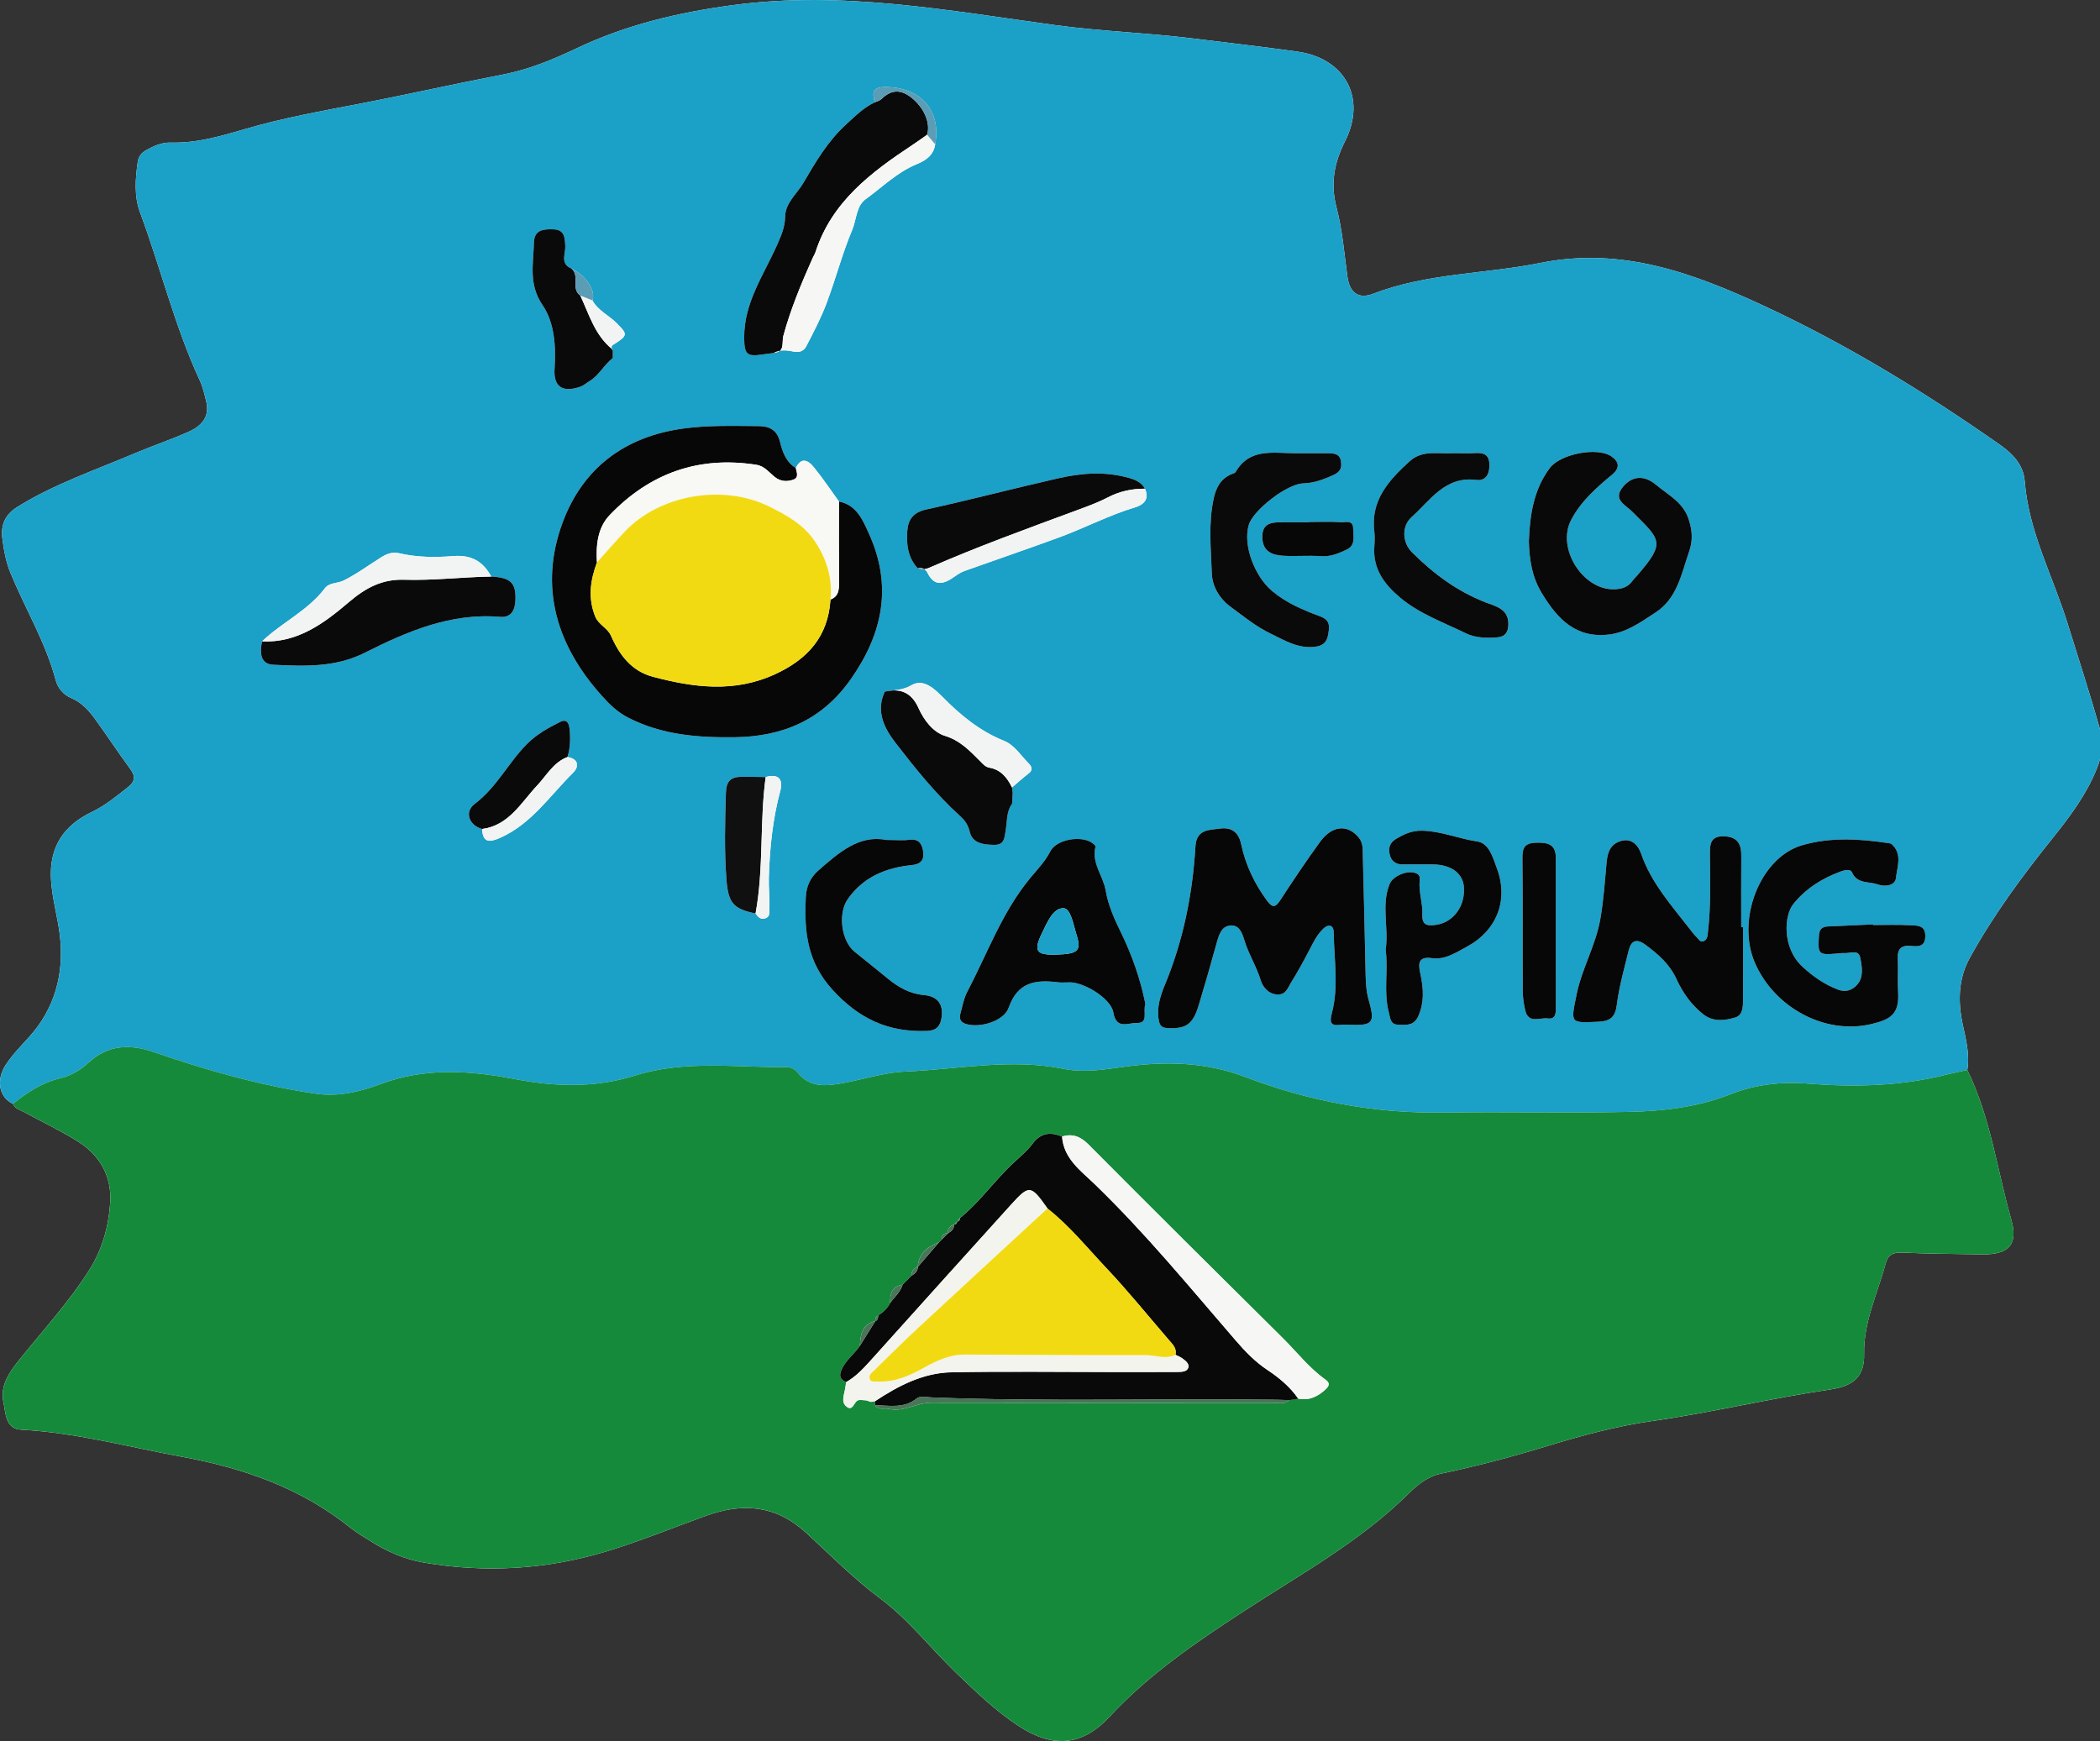
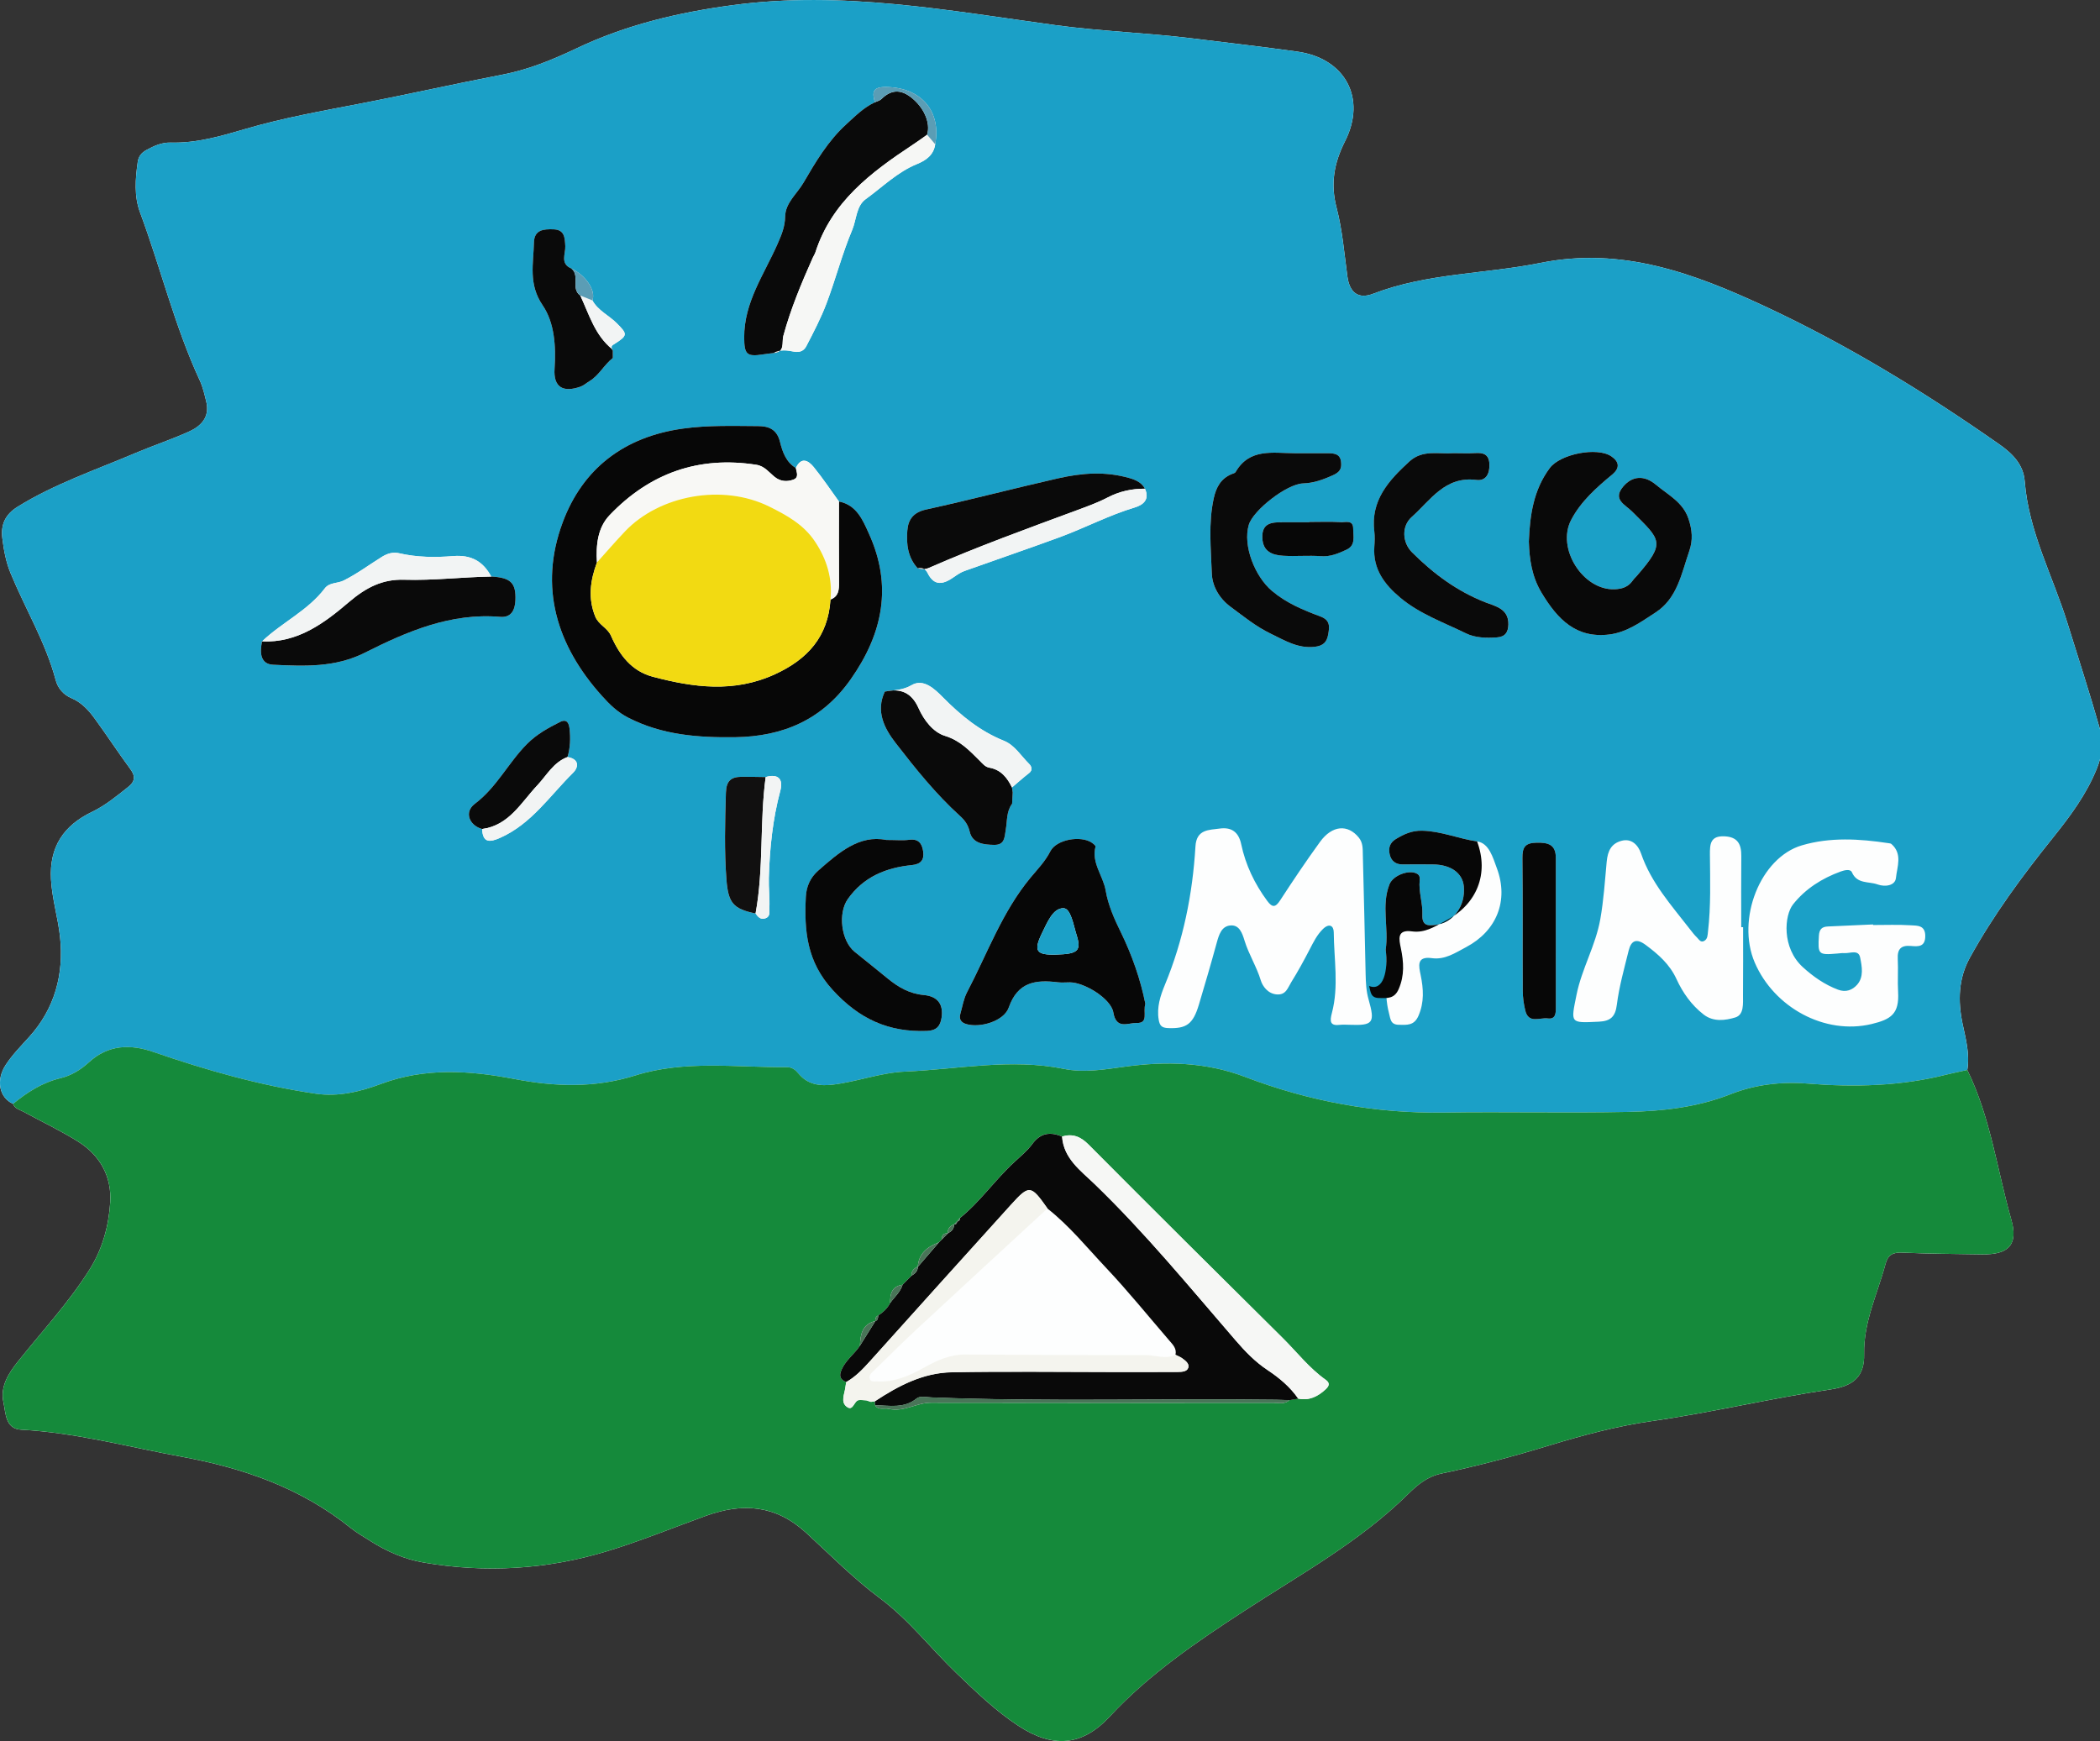
<svg xmlns="http://www.w3.org/2000/svg" version="1.1" id="Layer_1" x="0px" y="0px" width="124.681px" height="103.389px" viewBox="0 0 124.681 103.389" enable-background="new 0 0 124.681 103.389" xml:space="preserve">
  <rect x="0" y="0" width="124.681" height="103.389" fill="#333333" stroke="none" />
  <g>
    <path fill="#FDFEFE" d="M116.802,63.539c0.159-0.94-0.089-1.837-0.28-2.746c-0.282-1.345-0.253-2.676,0.43-3.916   c1.404-2.55,3.127-4.879,4.944-7.143c1.013-1.262,1.975-2.555,2.59-4.075c0.314-0.777,0.428-1.53,0.195-2.354   c-0.595-2.104-1.274-4.179-1.92-6.266c-0.869-2.813-2.316-5.451-2.549-8.461c-0.079-1.008-0.736-1.651-1.529-2.206   c-4.418-3.093-9.01-5.906-13.896-8.181c-4.2-1.955-8.488-3.555-13.322-2.579c-3.299,0.666-6.731,0.599-9.937,1.831   c-0.896,0.345-1.403-0.078-1.531-1.032c-0.184-1.363-0.296-2.75-0.641-4.075c-0.374-1.431-0.15-2.66,0.504-3.955   c1.291-2.553,0.001-4.923-2.834-5.317c-2.072-0.29-4.152-0.527-6.229-0.784c-2.702-0.334-5.437-0.42-8.124-0.787   c-6.369-0.867-12.674-2.06-19.174-1.188c-3.245,0.436-6.337,1.171-9.271,2.568c-1.409,0.67-2.863,1.265-4.366,1.553   c-2.819,0.542-5.62,1.174-8.439,1.72c-2.291,0.443-4.6,0.851-6.831,1.505c-1.478,0.433-2.911,0.858-4.462,0.815   C9.612,8.453,9.139,8.662,8.686,8.913C8.401,9.07,8.225,9.289,8.18,9.606c-0.146,1.014-0.225,2.046,0.137,3.015   c1.229,3.304,2.053,6.751,3.541,9.963c0.187,0.401,0.288,0.849,0.392,1.284c0.212,0.895-0.305,1.434-1.019,1.756   c-1.059,0.479-2.17,0.845-3.24,1.3c-2.338,0.993-4.754,1.813-6.934,3.161c-0.733,0.453-1.02,1.048-0.919,1.875   c0.087,0.713,0.214,1.404,0.492,2.081c0.876,2.124,2.083,4.107,2.679,6.353c0.125,0.474,0.46,0.863,0.918,1.056   c0.611,0.258,1.029,0.716,1.399,1.224c0.721,0.99,1.393,2.018,2.119,3.005c0.32,0.438,0.257,0.746-0.146,1.062   c-0.68,0.537-1.343,1.089-2.137,1.471c-1.668,0.8-2.541,2.062-2.435,4c0.065,1.176,0.418,2.293,0.538,3.432   c0.233,2.184-0.302,4.243-1.84,5.939c-0.482,0.531-0.991,1.051-1.382,1.646c-0.609,0.93-0.379,1.958,0.43,2.321   c0.107,0.29,0.396,0.345,0.625,0.47c1.076,0.586,2.188,1.113,3.226,1.762c1.317,0.821,2.019,2.085,1.919,3.628   c-0.088,1.396-0.463,2.763-1.221,3.971c-1.229,1.955-2.801,3.648-4.238,5.444c-0.572,0.714-1.087,1.508-0.878,2.452   c0.138,0.625,0.099,1.571,1.05,1.622c3.242,0.173,6.361,1.024,9.531,1.605c3.682,0.674,7.092,1.864,10.035,4.232   c0.372,0.298,0.792,0.534,1.197,0.791c0.97,0.614,2.003,1.067,3.144,1.263c3.661,0.628,7.283,0.412,10.828-0.659   c1.999-0.604,3.941-1.402,5.909-2.114c2.181-0.788,4.146-0.663,5.972,1.013c1.428,1.312,2.816,2.717,4.348,3.859   c1.755,1.308,3.037,3,4.573,4.474c1.167,1.119,2.328,2.243,3.688,3.133c2.013,1.318,3.752,1.216,5.402-0.559   c2.349-2.529,5.161-4.436,8.018-6.295c3.328-2.169,6.826-4.09,9.691-6.911c0.562-0.553,1.141-1.052,2.001-1.231   c2.132-0.447,4.236-1.007,6.324-1.646c2.021-0.619,4.086-1.172,6.171-1.469c3.553-0.505,7.038-1.353,10.585-1.875   c1.399-0.206,2.031-0.795,2.003-2.094c-0.04-1.923,0.801-3.592,1.271-5.366c0.139-0.521,0.426-0.689,0.978-0.666   c1.581,0.071,3.164,0.078,4.747,0.104c1.597,0.025,2.164-0.581,1.74-2.07C118.57,69.45,118.18,66.348,116.802,63.539z" />
    <path fill-rule="evenodd" clip-rule="evenodd" fill="#1BA0C7" d="M0.775,65.55c-0.809-0.363-1.039-1.392-0.43-2.321   c0.391-0.596,0.899-1.115,1.382-1.646c1.538-1.696,2.073-3.756,1.84-5.939c-0.12-1.139-0.473-2.256-0.538-3.432   c-0.106-1.938,0.767-3.2,2.435-4C6.257,47.829,6.92,47.277,7.6,46.74c0.402-0.316,0.466-0.624,0.146-1.062   c-0.727-0.987-1.398-2.015-2.119-3.005c-0.37-0.508-0.788-0.966-1.399-1.224c-0.458-0.192-0.793-0.582-0.918-1.056   c-0.596-2.245-1.803-4.229-2.679-6.353c-0.278-0.677-0.405-1.368-0.492-2.081c-0.101-0.826,0.186-1.421,0.919-1.875   c2.18-1.348,4.596-2.168,6.934-3.161c1.07-0.455,2.182-0.821,3.24-1.3c0.714-0.323,1.23-0.862,1.019-1.756   c-0.104-0.435-0.205-0.882-0.392-1.284c-1.488-3.212-2.312-6.659-3.541-9.963C7.956,11.652,8.035,10.62,8.18,9.606   C8.225,9.289,8.401,9.07,8.686,8.913c0.453-0.25,0.926-0.46,1.442-0.446c1.551,0.042,2.984-0.382,4.462-0.815   c2.231-0.654,4.54-1.062,6.831-1.505c2.819-0.546,5.62-1.177,8.439-1.72c1.503-0.288,2.957-0.883,4.366-1.553   c2.935-1.397,6.026-2.132,9.271-2.568c6.5-0.873,12.805,0.32,19.174,1.188c2.688,0.366,5.422,0.452,8.124,0.787   c2.077,0.257,4.157,0.495,6.229,0.784c2.835,0.395,4.125,2.764,2.834,5.317c-0.654,1.294-0.878,2.524-0.504,3.955   c0.345,1.325,0.457,2.712,0.641,4.075c0.128,0.954,0.636,1.377,1.531,1.032c3.205-1.232,6.638-1.165,9.937-1.831   c4.834-0.976,9.122,0.624,13.322,2.579c4.887,2.275,9.479,5.088,13.896,8.181c0.793,0.555,1.45,1.198,1.529,2.206   c0.232,3.01,1.68,5.648,2.549,8.461c0.646,2.087,1.325,4.162,1.92,6.266c0.232,0.824,0.119,1.577-0.195,2.354   c-0.615,1.521-1.577,2.813-2.59,4.075c-1.817,2.264-3.54,4.593-4.944,7.143c-0.683,1.24-0.712,2.571-0.43,3.916   c0.191,0.909,0.439,1.806,0.28,2.746c-0.406,0.091-0.813,0.168-1.217,0.27c-2.723,0.694-5.507,0.76-8.268,0.537   c-1.604-0.13-3.158,0.076-4.54,0.62c-2.008,0.791-4.044,1.019-6.119,1.062c-3.644,0.076-7.288-0.017-10.933,0.039   c-4.08,0.062-8.001-0.668-11.801-2.116c-2.318-0.884-4.701-0.94-7.128-0.609c-1.2,0.164-2.431,0.375-3.62,0.133   c-3.17-0.642-6.299,0.023-9.443,0.16c-1.462,0.062-2.847,0.604-4.294,0.775c-0.772,0.092-1.489-0.003-2.028-0.658   c-0.172-0.209-0.381-0.384-0.68-0.38c-3.01,0.024-6.066-0.431-8.996,0.488c-2.417,0.759-4.768,0.679-7.203,0.213   c-2.646-0.505-5.298-0.687-7.926,0.299c-1.219,0.455-2.522,0.771-3.854,0.576c-3.303-0.483-6.499-1.396-9.65-2.482   c-1.356-0.468-2.676-0.438-3.823,0.615c-0.485,0.444-1.049,0.794-1.701,0.948C2.505,64.287,1.613,64.865,0.775,65.55z    M36.384,20.81l-0.05-0.02l0.02-0.05c-0.116-0.182,0.006-0.239,0.144-0.325c0.789-0.5,0.753-0.585,0.12-1.221   c-0.469-0.47-1.115-0.748-1.447-1.357c0.222-0.571-0.381-1.484-1.251-1.892c-0.685-0.285-0.331-0.873-0.357-1.329   c-0.028-0.517-0.041-0.977-0.716-0.996c-0.57-0.017-1.127,0.023-1.145,0.783c-0.028,1.259-0.342,2.469,0.515,3.726   c0.708,1.037,0.798,2.435,0.709,3.773c-0.072,1.084,0.491,1.432,1.543,1.06c0.19-0.068,0.352-0.216,0.529-0.325   c0.574-0.348,0.871-0.974,1.389-1.377C36.385,21.109,36.385,20.959,36.384,20.81z M28.624,49.229   c0.04,0.83,0.447,0.802,1.074,0.522c1.856-0.826,2.949-2.5,4.322-3.856c0.356-0.353,0.364-0.826-0.324-0.939   c0.162-0.549,0.182-1.115,0.12-1.675c-0.03-0.277-0.129-0.629-0.571-0.405c-0.705,0.355-1.374,0.718-1.96,1.309   c-1.109,1.119-1.802,2.58-3.099,3.553C27.551,48.213,27.844,49.009,28.624,49.229z M45.458,46.144   c-0.476-0.006-0.949-0.02-1.425-0.016c-0.622,0.006-0.915,0.233-0.936,0.949c-0.053,1.726-0.099,3.444,0.033,5.167   c0.107,1.368,0.397,1.734,1.729,2c0.143,0.205,0.301,0.39,0.587,0.287c0.307-0.11,0.221-0.384,0.233-0.611   c0.03-0.592-0.05-1.18-0.033-1.778c0.051-1.757,0.226-3.482,0.682-5.185C46.514,46.263,46.204,45.93,45.458,46.144z M55.524,8.567   c0.371-1.982-0.852-3.364-2.891-3.4c-0.806-0.013-0.875,0.289-0.689,0.907c-0.657,0.305-1.154,0.808-1.684,1.29   c-1.097,0.997-1.829,2.241-2.562,3.496c-0.386,0.661-1.07,1.181-1.084,2.011c-0.01,0.595-0.219,1.086-0.447,1.608   c-0.792,1.807-1.996,3.463-1.983,5.567c0.005,0.984,0.145,1.154,1.114,0.998c0.204-0.033,0.411-0.052,0.617-0.079   c0.39-0.227,0.827-0.166,1.215-0.086c0.378,0.077,0.613-0.072,0.74-0.317c0.437-0.84,0.878-1.686,1.21-2.568   c0.539-1.433,0.923-2.927,1.515-4.335c0.259-0.614,0.239-1.424,0.797-1.828c0.998-0.72,1.884-1.615,3.054-2.09   C54.978,9.524,55.434,9.207,55.524,8.567z M60.084,46.76c0.337-0.286,0.665-0.581,1.014-0.852c0.245-0.19,0.129-0.42,0.008-0.54   c-0.483-0.479-0.865-1.122-1.498-1.377c-1.43-0.576-2.562-1.506-3.632-2.588c-0.469-0.473-1.142-1.134-1.851-0.718   c-0.546,0.319-1.056,0.288-1.591,0.382c-0.555,1.172-0.031,2.183,0.634,3.045c1.18,1.525,2.391,3.038,3.829,4.343   c0.286,0.259,0.479,0.521,0.578,0.942c0.163,0.693,0.829,0.764,1.445,0.773c0.645,0.012,0.617-0.458,0.695-0.914   c0.091-0.515,0.032-1.076,0.375-1.53c0.012-0.224,0.024-0.447,0.035-0.671C60.114,46.957,60.098,46.858,60.084,46.76z    M67.977,29.02c-0.199-0.366-0.534-0.52-0.921-0.631c-1.425-0.407-2.793-0.314-4.261,0.021c-2.604,0.593-5.189,1.271-7.797,1.843   c-0.771,0.168-1.078,0.587-1.13,1.259c-0.063,0.805,0.03,1.596,0.614,2.234c0.264-0.055,0.46,0.02,0.587,0.275   c0.417,0.847,0.981,0.658,1.589,0.229c0.191-0.135,0.394-0.268,0.612-0.346c1.888-0.676,3.785-1.319,5.668-2.012   c1.491-0.551,2.904-1.299,4.436-1.758C67.875,29.984,68.272,29.658,67.977,29.02z M29.166,34.237   c-0.485-0.904-1.189-1.302-2.259-1.214c-1.065,0.087-2.146,0.078-3.208-0.168c-0.34-0.079-0.668-0.005-1.011,0.206   c-0.76,0.47-1.476,1.009-2.284,1.414c-0.369,0.184-0.845,0.102-1.119,0.464c-1.008,1.327-2.547,2.023-3.725,3.147   c-0.142,0.64-0.122,1.354,0.659,1.39c1.838,0.087,3.671,0.174,5.432-0.711c2.518-1.266,5.105-2.385,8.046-2.132   c0.661,0.056,0.878-0.417,0.903-0.977C30.648,34.61,30.32,34.299,29.166,34.237z M49.81,29.78   c-0.495-0.683-0.964-1.388-1.496-2.042c-0.326-0.401-0.743-0.625-1.064,0.053c-0.586-0.351-0.803-0.983-0.94-1.552   c-0.187-0.766-0.699-0.933-1.295-0.936c-1.49-0.008-2.976-0.059-4.469,0.148c-3.484,0.483-5.951,2.369-7.142,5.58   c-1.421,3.833-0.359,7.3,2.333,10.292c0.451,0.503,0.924,0.969,1.568,1.298c2.012,1.031,4.162,1.188,6.342,1.157   c2.828-0.04,5.166-1.025,6.864-3.443c1.914-2.726,2.483-5.554,1.08-8.642C51.224,30.88,50.862,29.989,49.81,29.78z M80.121,60.855   c1.406,0.053,1.53-0.11,1.135-1.502c-0.141-0.493-0.165-0.997-0.176-1.507c-0.051-2.363-0.104-4.726-0.166-7.088   c-0.009-0.352,0.016-0.706-0.24-1.021c-0.651-0.802-1.583-0.735-2.3,0.253c-0.822,1.132-1.602,2.295-2.364,3.467   c-0.283,0.436-0.467,0.453-0.773,0.039c-0.752-1.016-1.285-2.137-1.545-3.365c-0.154-0.742-0.597-1.021-1.27-0.929   c-0.642,0.088-1.386,0.035-1.446,1.063c-0.169,2.83-0.722,5.583-1.815,8.219c-0.268,0.646-0.49,1.327-0.367,2.068   c0.06,0.358,0.179,0.483,0.558,0.499c1.084,0.042,1.479-0.225,1.827-1.386c0.365-1.221,0.723-2.443,1.059-3.673   c0.132-0.477,0.281-0.991,0.815-1.036c0.534-0.044,0.703,0.461,0.838,0.902c0.249,0.816,0.717,1.54,0.967,2.367   c0.099,0.326,0.414,0.789,0.948,0.827c0.55,0.04,0.646-0.385,0.866-0.739c0.395-0.634,0.749-1.284,1.092-1.946   c0.217-0.418,0.426-0.848,0.777-1.194c0.38-0.372,0.645-0.199,0.647,0.192c0.012,1.594,0.308,3.204-0.109,4.783   c-0.135,0.512-0.121,0.79,0.505,0.708C79.759,60.836,79.942,60.855,80.121,60.855z M103.491,55.058c-0.038,0-0.075,0-0.111,0   c0-1.404-0.01-2.809,0.004-4.214c0.007-0.697-0.198-1.143-0.993-1.181c-0.848-0.041-0.876,0.464-0.87,1.095   c0.013,1.522,0.062,3.046-0.115,4.565c-0.025,0.211-0.017,0.435-0.226,0.552c-0.215,0.119-0.314-0.098-0.431-0.208   c-0.149-0.146-0.28-0.312-0.407-0.478c-1.097-1.419-2.312-2.758-2.91-4.507c-0.174-0.505-0.567-0.913-1.159-0.753   c-0.588,0.157-0.82,0.572-0.882,1.248c-0.105,1.133-0.178,2.27-0.378,3.403c-0.278,1.577-1.103,2.944-1.413,4.498   c-0.341,1.7-0.404,1.675,1.33,1.592c0.676-0.033,0.975-0.279,1.065-1.009c0.136-1.083,0.439-2.146,0.701-3.212   c0.149-0.604,0.463-0.744,1.014-0.334c0.75,0.558,1.423,1.145,1.827,2.027c0.372,0.811,0.888,1.542,1.609,2.102   c0.584,0.455,1.292,0.352,1.878,0.176c0.535-0.161,0.457-0.833,0.461-1.328C103.498,57.749,103.491,56.403,103.491,55.058z    M111.208,54.93c0-0.011-0.001-0.022-0.001-0.034c-0.896,0.039-1.788,0.079-2.683,0.121c-0.345,0.017-0.509,0.155-0.533,0.551   c-0.064,1.106-0.039,1.153,1.078,1.057c0.149-0.013,0.299-0.036,0.447-0.026c0.332,0.019,0.824-0.228,0.923,0.256   c0.107,0.534,0.233,1.162-0.184,1.627c-0.27,0.3-0.65,0.467-1.127,0.288c-0.797-0.3-1.477-0.779-2.089-1.336   c-1.265-1.152-1.102-3.077-0.58-3.732c0.737-0.928,1.719-1.546,2.829-1.95c0.227-0.082,0.573-0.163,0.664,0.047   c0.309,0.711,0.998,0.53,1.521,0.721c0.448,0.162,1.044,0.075,1.092-0.38c0.068-0.659,0.406-1.438-0.271-2.023   c-0.04-0.034-0.112-0.037-0.171-0.047c-1.723-0.261-3.464-0.367-5.145,0.13c-2.47,0.729-3.896,4.387-2.797,6.955   c1.145,2.669,4.156,4.319,6.936,3.656c1.166-0.278,1.649-0.61,1.577-1.896c-0.038-0.656,0.013-1.316-0.02-1.972   c-0.031-0.586,0.194-0.822,0.784-0.769c0.422,0.038,0.851,0.067,0.849-0.594c-0.001-0.646-0.479-0.612-0.859-0.634   C112.706,54.9,111.956,54.93,111.208,54.93z M68.002,59.609c-0.28-1.412-0.775-2.86-1.464-4.262   c-0.383-0.777-0.748-1.607-0.891-2.451c-0.149-0.89-0.861-1.646-0.604-2.623c0.015-0.055-0.133-0.168-0.222-0.23   c-0.649-0.442-2.1-0.199-2.463,0.512c-0.307,0.603-0.754,1.059-1.169,1.557c-1.689,2.031-2.569,4.513-3.775,6.811   c-0.202,0.388-0.271,0.845-0.395,1.272c-0.09,0.31,0.017,0.518,0.337,0.615c0.818,0.252,2.249-0.16,2.535-0.981   c0.531-1.521,1.602-1.66,2.914-1.497c0.235,0.028,0.478,0.003,0.717,0.004c0.852,0,2.44,0.964,2.577,1.786   c0.173,1.037,0.88,0.613,1.368,0.628C68.224,60.772,67.845,60.11,68.002,59.609z M90.771,32.157   c0.034,1.081,0.178,2.09,0.768,3.064c0.937,1.55,2.034,2.701,4.015,2.455c1.046-0.131,1.889-0.755,2.735-1.304   c1.303-0.845,1.543-2.317,2.007-3.653c0.229-0.653,0.171-1.255-0.044-1.907c-0.33-0.998-1.216-1.425-1.93-2.025   c-0.699-0.588-1.407-0.537-1.949,0.104c-0.653,0.773,0.115,1.072,0.527,1.484c1.698,1.699,2.027,1.815,0.276,3.827   c-0.079,0.09-0.169,0.171-0.237,0.27c-0.262,0.379-0.626,0.502-1.076,0.519c-1.877,0.071-3.468-2.426-2.579-4.121   c0.574-1.098,1.499-1.914,2.439-2.694c0.496-0.413,0.38-0.78-0.052-1.076c-0.844-0.579-3.038-0.14-3.658,0.692   C91.044,29.092,90.83,30.604,90.771,32.157z M82.269,56.393c0.166,1.248-0.138,2.505,0.192,3.746   c0.097,0.363,0.081,0.706,0.591,0.716c0.486,0.009,0.91,0.055,1.165-0.534c0.351-0.812,0.299-1.598,0.129-2.422   c-0.106-0.518-0.263-1.129,0.66-1.002c0.784,0.109,1.392-0.311,2.042-0.655c1.803-0.954,2.545-2.758,1.822-4.688   c-0.235-0.629-0.456-1.486-1.173-1.589c-1.104-0.158-2.14-0.616-3.276-0.636c-0.611-0.01-1.064,0.207-1.548,0.496   c-0.376,0.228-0.448,0.553-0.363,0.918c0.089,0.38,0.351,0.595,0.772,0.59c0.598-0.01,1.196-0.004,1.795,0   c1.058,0.007,1.761,0.51,1.833,1.309c0.106,1.158-0.622,2.155-1.688,2.283c-0.436,0.051-0.805,0.057-0.773-0.611   c0.031-0.676-0.23-1.346-0.16-2.037c0.014-0.145,0.011-0.294-0.147-0.387c-0.467-0.275-1.436,0.085-1.646,0.623   C81.995,53.786,82.467,55.108,82.269,56.393z M76.847,26.913c-1.284-0.005-2.662-0.309-3.49,1.12   c-0.037,0.065-0.152,0.087-0.235,0.121c-0.641,0.265-0.918,0.787-1.06,1.432c-0.326,1.482-0.168,2.979-0.116,4.463   c0.026,0.766,0.448,1.488,1.097,1.971c0.775,0.577,1.544,1.198,2.406,1.612c0.8,0.385,1.597,0.89,2.59,0.78   c0.523-0.058,0.74-0.275,0.82-0.747c0.08-0.459,0.123-0.837-0.462-1.057c-1.018-0.38-2.012-0.787-2.877-1.517   c-1.011-0.853-1.744-2.687-1.377-3.926c0.257-0.866,2.252-2.426,3.22-2.458c0.644-0.02,1.193-0.226,1.774-0.485   c0.433-0.194,0.527-0.41,0.483-0.796c-0.055-0.495-0.432-0.507-0.799-0.512C78.164,26.909,77.505,26.913,76.847,26.913z    M52.622,49.879c-1.61-0.322-2.819,0.749-4.04,1.82c-0.482,0.424-0.706,0.958-0.736,1.562c-0.101,2.013,0.054,3.842,1.59,5.522   c1.586,1.734,3.328,2.521,5.598,2.437c0.579-0.021,0.799-0.295,0.872-0.793c0.113-0.771-0.214-1.263-1.058-1.34   c-0.857-0.079-1.519-0.47-2.148-0.985c-0.646-0.529-1.297-1.053-1.948-1.574c-0.811-0.65-1.009-2.297-0.413-3.141   c0.932-1.317,2.269-1.862,3.8-2.015c0.556-0.055,0.742-0.324,0.673-0.812c-0.063-0.447-0.26-0.767-0.819-0.692   C53.608,49.919,53.214,49.879,52.622,49.879z M86.291,26.91c-0.859,0.071-1.82-0.232-2.61,0.493   c-1.226,1.125-2.312,2.308-2.081,4.164c0.035,0.294,0.021,0.599,0,0.896c-0.096,1.33,0.608,2.254,1.553,3.04   c1.151,0.959,2.563,1.458,3.888,2.106c0.559,0.274,1.211,0.283,1.843,0.24c0.483-0.034,0.665-0.303,0.675-0.77   c0.02-0.933-0.767-1.08-1.356-1.309c-1.69-0.658-3.099-1.708-4.361-2.969c-0.592-0.591-0.634-1.556-0.024-2.1   c1.113-0.992,1.978-2.443,3.843-2.201c0.569,0.074,0.799-0.38,0.771-0.951c-0.027-0.573-0.353-0.678-0.84-0.646   C87.171,26.931,86.75,26.91,86.291,26.91z M92.373,55.519c0-1.523,0-3.046,0-4.569c0.001-0.798-0.45-0.924-1.153-0.908   c-0.7,0.015-0.838,0.3-0.831,0.926c0.028,2.628,0.006,5.257,0.02,7.884c0.002,0.384,0.061,0.773,0.147,1.147   c0.19,0.813,0.863,0.415,1.333,0.479c0.479,0.064,0.486-0.309,0.485-0.658C92.371,58.385,92.373,56.952,92.373,55.519z    M77.737,30.995c0,0.005,0,0.011,0,0.016c-0.536,0-1.072,0.002-1.607,0c-0.641-0.003-1.218,0.05-1.184,0.927   c0.029,0.823,0.594,1.025,1.243,1.064c0.741,0.044,1.492-0.031,2.232,0.025c0.569,0.043,1.045-0.167,1.523-0.386   c0.56-0.259,0.396-0.794,0.396-1.247c0.002-0.543-0.455-0.371-0.729-0.388C78.989,30.968,78.363,30.995,77.737,30.995z" />
    <path fill-rule="evenodd" clip-rule="evenodd" fill="#158A3B" d="M0.775,65.55c0.838-0.685,1.73-1.263,2.803-1.521   c0.652-0.154,1.216-0.504,1.701-0.948c1.147-1.053,2.467-1.083,3.823-0.615c3.151,1.086,6.348,1.999,9.65,2.482   c1.332,0.195,2.636-0.121,3.854-0.576c2.628-0.985,5.28-0.804,7.926-0.299c2.436,0.466,4.786,0.546,7.203-0.213   c2.93-0.919,5.986-0.464,8.996-0.488c0.299-0.004,0.508,0.171,0.68,0.38c0.539,0.655,1.256,0.75,2.028,0.658   c1.447-0.171,2.832-0.713,4.294-0.775c3.145-0.137,6.273-0.802,9.443-0.16c1.189,0.242,2.42,0.031,3.62-0.133   c2.427-0.331,4.81-0.274,7.128,0.609c3.8,1.448,7.721,2.179,11.801,2.116c3.645-0.056,7.289,0.037,10.933-0.039   c2.075-0.044,4.111-0.271,6.119-1.062c1.382-0.544,2.936-0.75,4.54-0.62c2.761,0.223,5.545,0.157,8.268-0.537   c0.403-0.102,0.811-0.179,1.217-0.27c1.378,2.809,1.768,5.911,2.612,8.877c0.424,1.489-0.144,2.096-1.74,2.07   c-1.583-0.025-3.166-0.032-4.747-0.104c-0.552-0.023-0.839,0.145-0.978,0.666c-0.471,1.774-1.312,3.443-1.271,5.366   c0.028,1.299-0.604,1.888-2.003,2.094c-3.547,0.522-7.032,1.37-10.585,1.875c-2.085,0.297-4.15,0.85-6.171,1.469   c-2.088,0.64-4.192,1.199-6.324,1.646c-0.86,0.18-1.439,0.679-2.001,1.231c-2.865,2.821-6.363,4.742-9.691,6.911   c-2.856,1.859-5.669,3.766-8.018,6.295c-1.65,1.774-3.39,1.877-5.402,0.559c-1.36-0.89-2.521-2.014-3.688-3.133   c-1.536-1.474-2.818-3.166-4.573-4.474c-1.531-1.143-2.92-2.548-4.348-3.859c-1.825-1.676-3.791-1.801-5.972-1.013   c-1.968,0.712-3.91,1.51-5.909,2.114c-3.545,1.071-7.167,1.287-10.828,0.659c-1.141-0.195-2.174-0.648-3.144-1.263   c-0.405-0.257-0.825-0.493-1.197-0.791c-2.943-2.368-6.354-3.559-10.035-4.232c-3.17-0.581-6.289-1.433-9.531-1.605   c-0.951-0.051-0.912-0.997-1.05-1.622c-0.209-0.944,0.306-1.738,0.878-2.452c1.438-1.796,3.01-3.489,4.238-5.444   c0.758-1.208,1.133-2.575,1.221-3.971c0.1-1.543-0.602-2.807-1.919-3.628C3.588,67.133,2.476,66.605,1.4,66.02   C1.17,65.895,0.882,65.84,0.775,65.55z M53.934,75.938l0.009-0.009c-0.062,0.063-0.124,0.126-0.186,0.189l0.007-0.008   c-0.062,0.063-0.123,0.126-0.185,0.189l0.008-0.006c-0.64,0.092-0.749,0.543-0.735,1.078c-0.16,0.322-0.419,0.552-0.711,0.749   c-0.147,0.064-0.184,0.188-0.176,0.334l0.006-0.007c-0.783,0.188-0.891,0.799-0.914,1.462c-0.323,0.494-0.826,0.839-1.081,1.403   c-0.183,0.402-0.098,0.602,0.264,0.76c-0.019,0.116-0.04,0.233-0.056,0.351c-0.051,0.374-0.274,0.815,0.065,1.097   c0.413,0.344,0.444-0.353,0.749-0.379c0.146-0.013,0.293,0.011,0.439,0.018c0.09,0.03,0.181,0.061,0.271,0.089   c0.075-0.011,0.15-0.021,0.225-0.033c0.008,0.078,0.012,0.156,0.019,0.232c0.208,0.322,0.542,0.151,0.815,0.215   c0.884,0.209,1.646-0.367,2.503-0.364c6.783,0.013,13.564,0.009,20.346,0.005c0.317,0,0.663,0.102,0.939-0.161   c0.176-0.03,0.349-0.059,0.523-0.089c0.646,0.135,1.159-0.122,1.619-0.545c0.214-0.197,0.286-0.376,0.006-0.575   c-0.976-0.69-1.703-1.64-2.541-2.471c-3.856-3.82-7.708-7.646-11.536-11.497c-0.478-0.48-0.943-0.657-1.57-0.477   c-0.698-0.295-1.276-0.224-1.764,0.439c-0.295,0.402-0.696,0.73-1.067,1.073c-1.137,1.046-2.016,2.341-3.222,3.318   c-0.062,0.071-0.124,0.143-0.187,0.214l0.008-0.007c-0.062,0.062-0.125,0.124-0.188,0.187l0.009-0.007   c-0.246,0.093-0.382,0.264-0.379,0.534l0.007-0.007c-0.246-0.001-0.368,0.121-0.361,0.368l0.006-0.006   c-0.062,0.062-0.123,0.126-0.185,0.188l0.006-0.007c-0.675,0.262-1.195,0.657-1.249,1.452l0.004-0.008   c-0.24,0.098-0.386,0.263-0.381,0.535l0.006-0.008C54.058,75.812,53.997,75.875,53.934,75.938z" />
    <path fill-rule="evenodd" clip-rule="evenodd" fill="#070707" d="M49.81,29.78c1.052,0.209,1.414,1.1,1.781,1.913   c1.403,3.088,0.834,5.917-1.08,8.642c-1.698,2.418-4.036,3.403-6.864,3.443c-2.18,0.03-4.33-0.126-6.342-1.157   c-0.645-0.329-1.117-0.795-1.568-1.298c-2.692-2.992-3.754-6.46-2.333-10.292c1.19-3.21,3.657-5.097,7.142-5.58   c1.493-0.207,2.979-0.156,4.469-0.148c0.596,0.003,1.108,0.169,1.295,0.936c0.138,0.569,0.354,1.202,0.94,1.552   c0.048,0.254,0.201,0.568-0.152,0.693c-0.369,0.131-0.751,0.115-1.094-0.155c-0.342-0.272-0.605-0.649-1.093-0.727   c-3.435-0.54-6.34,0.501-8.717,2.99c-0.72,0.755-0.812,1.788-0.752,2.809c-0.392,1.057-0.544,2.109-0.104,3.204   c0.199,0.498,0.729,0.673,0.938,1.147c0.5,1.141,1.221,2.101,2.483,2.435c2.417,0.64,4.818,0.964,7.237-0.141   c1.958-0.895,3.17-2.245,3.311-4.444c0.484-0.183,0.51-0.576,0.507-1.017C49.802,32.984,49.81,31.382,49.81,29.78z" />
-     <path fill-rule="evenodd" clip-rule="evenodd" fill="#070707" d="M80.121,60.855c-0.179,0-0.361-0.02-0.538,0.003   c-0.626,0.082-0.64-0.196-0.505-0.708c0.417-1.579,0.121-3.189,0.109-4.783c-0.003-0.392-0.268-0.564-0.647-0.192   c-0.352,0.347-0.561,0.776-0.777,1.194c-0.343,0.662-0.697,1.312-1.092,1.946c-0.221,0.354-0.316,0.779-0.866,0.739   c-0.534-0.038-0.85-0.501-0.948-0.827c-0.25-0.827-0.718-1.551-0.967-2.367c-0.135-0.441-0.304-0.946-0.838-0.902   c-0.534,0.045-0.684,0.56-0.815,1.036c-0.336,1.229-0.693,2.452-1.059,3.673c-0.348,1.161-0.743,1.428-1.827,1.386   c-0.379-0.016-0.498-0.141-0.558-0.499c-0.123-0.741,0.1-1.422,0.367-2.068c1.094-2.636,1.646-5.389,1.815-8.219   c0.061-1.028,0.805-0.976,1.446-1.063c0.673-0.093,1.115,0.187,1.27,0.929c0.26,1.229,0.793,2.35,1.545,3.365   c0.307,0.414,0.49,0.396,0.773-0.039c0.763-1.172,1.542-2.335,2.364-3.467c0.717-0.988,1.648-1.055,2.3-0.253   c0.256,0.314,0.231,0.669,0.24,1.021c0.062,2.362,0.115,4.725,0.166,7.088c0.011,0.51,0.035,1.014,0.176,1.507   C81.651,60.745,81.527,60.908,80.121,60.855z" />
-     <path fill-rule="evenodd" clip-rule="evenodd" fill="#070707" d="M103.491,55.058c0,1.346,0.007,2.691-0.006,4.035   c-0.004,0.495,0.074,1.167-0.461,1.328c-0.586,0.176-1.294,0.279-1.878-0.176c-0.722-0.56-1.237-1.291-1.609-2.102   c-0.404-0.883-1.077-1.47-1.827-2.027c-0.551-0.41-0.864-0.27-1.014,0.334c-0.262,1.065-0.565,2.129-0.701,3.212   c-0.091,0.729-0.39,0.976-1.065,1.009c-1.734,0.083-1.671,0.108-1.33-1.592c0.311-1.554,1.135-2.921,1.413-4.498   c0.2-1.134,0.272-2.271,0.378-3.403c0.062-0.676,0.294-1.091,0.882-1.248c0.592-0.16,0.985,0.248,1.159,0.753   c0.599,1.749,1.813,3.088,2.91,4.507c0.127,0.166,0.258,0.332,0.407,0.478c0.116,0.11,0.216,0.327,0.431,0.208   c0.209-0.117,0.2-0.341,0.226-0.552c0.177-1.52,0.128-3.043,0.115-4.565c-0.006-0.631,0.022-1.136,0.87-1.095   c0.795,0.038,1,0.483,0.993,1.181c-0.014,1.405-0.004,2.81-0.004,4.214C103.416,55.058,103.453,55.058,103.491,55.058z" />
-     <path fill-rule="evenodd" clip-rule="evenodd" fill="#070707" d="M111.208,54.93c0.747,0,1.497-0.029,2.241,0.015   c0.38,0.021,0.858-0.013,0.859,0.634c0.002,0.661-0.427,0.632-0.849,0.594c-0.59-0.054-0.815,0.183-0.784,0.769   c0.032,0.655-0.019,1.315,0.02,1.972c0.072,1.286-0.411,1.618-1.577,1.896c-2.779,0.663-5.791-0.987-6.936-3.656   c-1.1-2.568,0.327-6.227,2.797-6.955c1.681-0.497,3.422-0.391,5.145-0.13c0.059,0.01,0.131,0.013,0.171,0.047   c0.677,0.585,0.339,1.364,0.271,2.023c-0.048,0.455-0.644,0.542-1.092,0.38c-0.522-0.19-1.212-0.01-1.521-0.721   c-0.091-0.21-0.438-0.129-0.664-0.047c-1.11,0.404-2.092,1.022-2.829,1.95c-0.521,0.655-0.685,2.58,0.58,3.732   c0.612,0.557,1.292,1.036,2.089,1.336c0.477,0.179,0.857,0.012,1.127-0.288c0.417-0.465,0.291-1.093,0.184-1.627   c-0.099-0.483-0.591-0.237-0.923-0.256c-0.148-0.01-0.298,0.014-0.447,0.026c-1.117,0.097-1.143,0.05-1.078-1.057   c0.024-0.396,0.188-0.534,0.533-0.551c0.895-0.042,1.787-0.082,2.683-0.121C111.208,54.907,111.208,54.919,111.208,54.93z" />
    <path fill-rule="evenodd" clip-rule="evenodd" fill="#070707" d="M68.002,59.609c-0.157,0.501,0.222,1.163-0.534,1.14   c-0.488-0.015-1.195,0.409-1.368-0.628c-0.137-0.822-1.726-1.786-2.577-1.786c-0.239-0.001-0.481,0.024-0.717-0.004   c-1.312-0.163-2.383-0.023-2.914,1.497c-0.286,0.821-1.717,1.233-2.535,0.981c-0.32-0.098-0.427-0.306-0.337-0.615   c0.123-0.428,0.192-0.885,0.395-1.272c1.206-2.298,2.086-4.779,3.775-6.811c0.415-0.498,0.862-0.954,1.169-1.557   c0.363-0.711,1.813-0.954,2.463-0.512c0.089,0.062,0.236,0.176,0.222,0.23c-0.257,0.977,0.455,1.733,0.604,2.623   c0.143,0.844,0.508,1.674,0.891,2.451C67.227,56.749,67.722,58.197,68.002,59.609z M62.711,56.686   c1.292-0.037,1.505-0.221,1.202-1.18c-0.183-0.578-0.336-1.565-0.771-1.573c-0.622-0.013-0.959,0.835-1.26,1.446   C61.346,56.468,61.505,56.721,62.711,56.686z" />
    <path fill-rule="evenodd" clip-rule="evenodd" fill="#090909" d="M90.771,32.157c0.059-1.553,0.273-3.065,1.242-4.364   c0.62-0.832,2.814-1.271,3.658-0.692c0.432,0.296,0.548,0.663,0.052,1.076c-0.94,0.78-1.865,1.596-2.439,2.694   c-0.889,1.694,0.702,4.192,2.579,4.121c0.45-0.017,0.814-0.14,1.076-0.519c0.068-0.099,0.158-0.18,0.237-0.27   c1.751-2.012,1.422-2.128-0.276-3.827c-0.412-0.413-1.181-0.711-0.527-1.484c0.542-0.641,1.25-0.691,1.949-0.104   c0.714,0.6,1.6,1.027,1.93,2.025c0.215,0.652,0.272,1.253,0.044,1.907c-0.464,1.336-0.704,2.809-2.007,3.653   c-0.847,0.549-1.689,1.173-2.735,1.304c-1.98,0.246-3.078-0.905-4.015-2.455C90.949,34.247,90.805,33.238,90.771,32.157z" />
    <path fill-rule="evenodd" clip-rule="evenodd" fill="#0A0A0A" d="M45.915,20.966c-0.206,0.027-0.413,0.045-0.617,0.079   c-0.97,0.156-1.109-0.014-1.114-0.998c-0.013-2.104,1.191-3.76,1.983-5.567c0.229-0.522,0.438-1.014,0.447-1.608   c0.014-0.831,0.698-1.35,1.084-2.011c0.733-1.255,1.466-2.5,2.562-3.496c0.529-0.482,1.026-0.985,1.684-1.291   c0.133-0.063,0.293-0.097,0.392-0.194c0.545-0.54,1.103-0.592,1.726-0.122c0.78,0.59,1.207,1.529,0.983,2.243   c-0.291,0.205-0.578,0.415-0.876,0.61c-2.463,1.63-4.794,3.38-5.755,6.369c-0.036,0.112-0.108,0.212-0.155,0.32   c-0.678,1.517-1.316,3.047-1.753,4.656C46.406,20.328,46.628,20.938,45.915,20.966z" />
-     <path fill-rule="evenodd" clip-rule="evenodd" fill="#070707" d="M82.269,56.393c0.198-1.284-0.274-2.606,0.227-3.88   c0.211-0.538,1.18-0.898,1.646-0.623c0.158,0.093,0.161,0.242,0.147,0.387c-0.07,0.691,0.191,1.361,0.16,2.037   c-0.031,0.668,0.338,0.662,0.773,0.611c1.065-0.128,1.794-1.125,1.688-2.283c-0.072-0.799-0.775-1.302-1.833-1.309   c-0.599-0.004-1.197-0.01-1.795,0c-0.422,0.005-0.684-0.21-0.772-0.59c-0.085-0.365-0.013-0.69,0.363-0.918   c0.483-0.289,0.937-0.506,1.548-0.496c1.137,0.02,2.172,0.478,3.276,0.636c0.717,0.103,0.938,0.96,1.173,1.589   c0.723,1.93-0.02,3.733-1.822,4.688c-0.65,0.345-1.258,0.765-2.042,0.655c-0.923-0.127-0.767,0.484-0.66,1.002   c0.17,0.824,0.222,1.61-0.129,2.422c-0.255,0.589-0.679,0.543-1.165,0.534c-0.51-0.01-0.494-0.353-0.591-0.716   C82.131,58.897,82.435,57.641,82.269,56.393z" />
+     <path fill-rule="evenodd" clip-rule="evenodd" fill="#070707" d="M82.269,56.393c0.198-1.284-0.274-2.606,0.227-3.88   c0.211-0.538,1.18-0.898,1.646-0.623c0.158,0.093,0.161,0.242,0.147,0.387c-0.07,0.691,0.191,1.361,0.16,2.037   c-0.031,0.668,0.338,0.662,0.773,0.611c1.065-0.128,1.794-1.125,1.688-2.283c-0.072-0.799-0.775-1.302-1.833-1.309   c-0.599-0.004-1.197-0.01-1.795,0c-0.422,0.005-0.684-0.21-0.772-0.59c-0.085-0.365-0.013-0.69,0.363-0.918   c0.483-0.289,0.937-0.506,1.548-0.496c1.137,0.02,2.172,0.478,3.276,0.636c0.723,1.93-0.02,3.733-1.822,4.688c-0.65,0.345-1.258,0.765-2.042,0.655c-0.923-0.127-0.767,0.484-0.66,1.002   c0.17,0.824,0.222,1.61-0.129,2.422c-0.255,0.589-0.679,0.543-1.165,0.534c-0.51-0.01-0.494-0.353-0.591-0.716   C82.131,58.897,82.435,57.641,82.269,56.393z" />
    <path fill-rule="evenodd" clip-rule="evenodd" fill="#0A0A0A" d="M76.847,26.913c0.658,0,1.316-0.003,1.975,0.001   c0.367,0.004,0.744,0.017,0.799,0.512c0.044,0.387-0.051,0.603-0.483,0.796c-0.581,0.259-1.131,0.465-1.774,0.485   c-0.968,0.032-2.963,1.593-3.22,2.458c-0.367,1.239,0.366,3.074,1.377,3.926c0.865,0.729,1.859,1.137,2.877,1.517   c0.585,0.22,0.542,0.598,0.462,1.057c-0.08,0.472-0.297,0.689-0.82,0.747c-0.993,0.109-1.79-0.396-2.59-0.78   c-0.862-0.414-1.631-1.035-2.406-1.612c-0.648-0.482-1.07-1.205-1.097-1.971c-0.052-1.484-0.21-2.981,0.116-4.463   c0.142-0.645,0.419-1.167,1.06-1.432c0.083-0.034,0.198-0.056,0.235-0.121C74.185,26.604,75.563,26.907,76.847,26.913z" />
    <path fill-rule="evenodd" clip-rule="evenodd" fill="#070707" d="M52.622,49.879c0.593,0,0.986,0.04,1.369-0.011   c0.56-0.074,0.756,0.245,0.819,0.692c0.069,0.487-0.117,0.757-0.673,0.812c-1.531,0.152-2.868,0.697-3.8,2.015   c-0.596,0.844-0.397,2.49,0.413,3.141c0.651,0.521,1.302,1.045,1.948,1.574c0.63,0.516,1.291,0.906,2.148,0.985   c0.844,0.077,1.171,0.568,1.058,1.34c-0.073,0.498-0.293,0.772-0.872,0.793c-2.27,0.085-4.012-0.702-5.598-2.437   c-1.536-1.681-1.69-3.51-1.59-5.522c0.03-0.604,0.254-1.138,0.736-1.562C49.802,50.628,51.011,49.557,52.622,49.879z" />
    <path fill-rule="evenodd" clip-rule="evenodd" fill="#0A0A0A" d="M29.166,34.237c1.154,0.062,1.482,0.373,1.435,1.418   c-0.025,0.56-0.242,1.032-0.903,0.977c-2.94-0.253-5.528,0.866-8.046,2.132c-1.761,0.885-3.594,0.798-5.432,0.711   c-0.781-0.036-0.801-0.75-0.659-1.39c2.105,0.111,3.72-1.105,5.141-2.32c1.04-0.888,2.014-1.38,3.3-1.339   C25.729,34.479,27.443,34.265,29.166,34.237z" />
    <path fill-rule="evenodd" clip-rule="evenodd" fill="#0A0A0A" d="M86.291,26.91c0.46,0,0.881,0.021,1.298-0.006   c0.487-0.031,0.812,0.074,0.84,0.646c0.028,0.571-0.201,1.025-0.771,0.951c-1.865-0.242-2.729,1.209-3.843,2.201   c-0.609,0.544-0.567,1.509,0.024,2.1c1.263,1.261,2.671,2.311,4.361,2.969c0.59,0.229,1.376,0.376,1.356,1.309   c-0.01,0.467-0.191,0.735-0.675,0.77c-0.632,0.043-1.284,0.034-1.843-0.24c-1.324-0.648-2.736-1.147-3.888-2.106   c-0.944-0.786-1.648-1.71-1.553-3.04c0.021-0.298,0.035-0.603,0-0.896c-0.231-1.855,0.855-3.039,2.081-4.164   C84.47,26.678,85.431,26.981,86.291,26.91z" />
    <path fill-rule="evenodd" clip-rule="evenodd" fill="#F8F8F5" d="M35.442,33.401c-0.061-1.021,0.032-2.053,0.752-2.809   c2.377-2.489,5.282-3.53,8.717-2.99c0.487,0.077,0.751,0.455,1.093,0.727c0.343,0.27,0.725,0.286,1.094,0.155   c0.354-0.125,0.2-0.438,0.152-0.693c0.321-0.678,0.738-0.455,1.064-0.053c0.532,0.655,1.001,1.359,1.496,2.042   c0,1.602-0.008,3.204,0.005,4.805c0.003,0.44-0.022,0.834-0.507,1.017c0.122-1.263-0.219-2.391-0.92-3.443   c-0.674-1.01-1.663-1.555-2.706-2.073c-2.783-1.381-6.531-0.682-8.573,1.469C36.537,32.156,35.996,32.786,35.442,33.401z" />
    <path fill-rule="evenodd" clip-rule="evenodd" fill="#0A0A0A" d="M54.483,33.746c-0.584-0.639-0.678-1.429-0.614-2.234   c0.052-0.672,0.358-1.091,1.13-1.259c2.607-0.572,5.192-1.25,7.797-1.843c1.468-0.334,2.836-0.428,4.261-0.021   c0.387,0.112,0.722,0.266,0.921,0.631c-0.785-0.004-1.521,0.159-2.227,0.527c-0.574,0.3-1.194,0.522-1.804,0.749   c-2.945,1.09-5.898,2.158-8.776,3.418C54.929,33.821,54.716,33.825,54.483,33.746z" />
    <path fill-rule="evenodd" clip-rule="evenodd" fill="#0A0A0A" d="M60.091,47.727c-0.343,0.454-0.284,1.016-0.375,1.53   c-0.078,0.456-0.051,0.926-0.695,0.914c-0.616-0.01-1.282-0.08-1.445-0.773c-0.1-0.421-0.292-0.684-0.578-0.942   c-1.438-1.305-2.649-2.817-3.829-4.343c-0.665-0.862-1.188-1.873-0.635-3.045c0.939-0.221,1.595,0.065,2.004,0.986   c0.321,0.721,0.869,1.43,1.569,1.644c0.907,0.279,1.457,0.878,2.063,1.479c0.169,0.166,0.314,0.364,0.568,0.409   c0.688,0.12,1.062,0.594,1.346,1.175c0.014,0.099,0.029,0.197,0.042,0.296C60.116,47.279,60.103,47.503,60.091,47.727z" />
    <path fill-rule="evenodd" clip-rule="evenodd" fill="#0A0A0A" d="M36.386,21.258c-0.518,0.403-0.814,1.03-1.389,1.377   c-0.178,0.108-0.339,0.256-0.529,0.325c-1.052,0.372-1.615,0.024-1.543-1.06c0.089-1.338-0.001-2.736-0.709-3.773   c-0.856-1.257-0.543-2.466-0.515-3.726c0.018-0.76,0.574-0.799,1.145-0.783c0.675,0.019,0.688,0.479,0.716,0.996   c0.026,0.456-0.327,1.044,0.358,1.329c0.536,0.416-0.047,1.203,0.532,1.604c0.527,1.127,0.868,2.365,1.901,3.191l-0.02,0.05   l0.05,0.02C36.385,20.959,36.385,21.109,36.386,21.258z" />
    <path fill-rule="evenodd" clip-rule="evenodd" fill="#F6F7F5" d="M45.915,20.966c0.714-0.029,0.491-0.638,0.591-1.01   c0.437-1.609,1.075-3.139,1.753-4.656c0.047-0.108,0.119-0.208,0.155-0.32c0.961-2.989,3.292-4.739,5.755-6.369   c0.298-0.195,0.585-0.406,0.876-0.61c0.159,0.19,0.318,0.378,0.479,0.567c-0.09,0.64-0.546,0.957-1.079,1.174   c-1.17,0.475-2.056,1.37-3.054,2.09c-0.558,0.404-0.538,1.214-0.797,1.828c-0.592,1.408-0.976,2.902-1.515,4.335   c-0.332,0.883-0.773,1.729-1.21,2.568c-0.127,0.245-0.362,0.395-0.74,0.317C46.742,20.8,46.304,20.739,45.915,20.966z" />
    <path fill-rule="evenodd" clip-rule="evenodd" fill="#070707" d="M92.373,55.519c0,1.434-0.002,2.866,0.001,4.3   c0.001,0.35-0.007,0.723-0.485,0.658c-0.47-0.063-1.143,0.335-1.333-0.479c-0.087-0.374-0.146-0.764-0.147-1.147   c-0.014-2.627,0.009-5.256-0.02-7.884c-0.007-0.626,0.131-0.911,0.831-0.926c0.703-0.016,1.154,0.11,1.153,0.908   C92.373,52.473,92.373,53.995,92.373,55.519z" />
    <path fill-rule="evenodd" clip-rule="evenodd" fill="#F2F4F4" d="M29.166,34.237c-1.723,0.027-3.437,0.242-5.165,0.188   c-1.286-0.041-2.26,0.451-3.3,1.339c-1.421,1.215-3.035,2.432-5.141,2.32c1.178-1.124,2.717-1.82,3.725-3.147   c0.274-0.362,0.75-0.28,1.119-0.464c0.809-0.404,1.524-0.943,2.284-1.414c0.343-0.211,0.671-0.284,1.011-0.206   c1.062,0.246,2.143,0.256,3.208,0.168C27.976,32.935,28.68,33.333,29.166,34.237z" />
    <path fill-rule="evenodd" clip-rule="evenodd" fill="#111010" d="M44.86,54.244c-1.331-0.266-1.621-0.632-1.729-2   c-0.132-1.723-0.086-3.441-0.033-5.167c0.021-0.716,0.313-0.943,0.936-0.949c0.476-0.004,0.949,0.01,1.425,0.016   C45.096,48.832,45.354,51.566,44.86,54.244z" />
    <path fill-rule="evenodd" clip-rule="evenodd" fill="#F2F4F4" d="M54.483,33.746c0.233,0.08,0.446,0.075,0.688-0.031   c2.878-1.26,5.831-2.329,8.776-3.418c0.609-0.227,1.229-0.449,1.804-0.749c0.706-0.368,1.441-0.531,2.227-0.527   c0.295,0.638-0.103,0.964-0.603,1.113c-1.531,0.459-2.944,1.207-4.436,1.758c-1.883,0.693-3.78,1.336-5.668,2.012   c-0.219,0.078-0.421,0.211-0.612,0.346c-0.607,0.43-1.172,0.618-1.589-0.229C54.943,33.766,54.747,33.69,54.483,33.746z" />
    <path fill-rule="evenodd" clip-rule="evenodd" fill="#0A0A0A" d="M28.624,49.229c-0.779-0.22-1.072-1.016-0.438-1.492   c1.297-0.973,1.989-2.434,3.099-3.553c0.586-0.591,1.255-0.953,1.96-1.309c0.442-0.224,0.541,0.128,0.571,0.405   c0.062,0.56,0.042,1.126-0.121,1.675c-0.833,0.31-1.232,1.081-1.795,1.68C30.936,47.658,30.226,49.014,28.624,49.229z" />
    <path fill-rule="evenodd" clip-rule="evenodd" fill="#F2F4F4" d="M60.084,46.76c-0.283-0.581-0.658-1.055-1.346-1.175   c-0.254-0.045-0.399-0.243-0.568-0.409c-0.606-0.601-1.156-1.199-2.063-1.479c-0.7-0.214-1.248-0.923-1.569-1.644   c-0.409-0.921-1.064-1.207-2.004-0.986c0.536-0.094,1.046-0.062,1.592-0.382c0.709-0.416,1.382,0.245,1.851,0.718   c1.069,1.082,2.202,2.012,3.632,2.588c0.633,0.255,1.015,0.898,1.498,1.377c0.121,0.12,0.237,0.35-0.008,0.54   C60.75,46.179,60.421,46.474,60.084,46.76z" />
    <path fill-rule="evenodd" clip-rule="evenodd" fill="#070707" d="M77.737,30.995c0.626,0,1.252-0.026,1.875,0.012   c0.274,0.017,0.731-0.155,0.729,0.388c0,0.452,0.163,0.988-0.396,1.247c-0.479,0.22-0.954,0.43-1.523,0.386   c-0.74-0.056-1.491,0.019-2.232-0.025c-0.649-0.039-1.214-0.241-1.243-1.064c-0.034-0.877,0.543-0.931,1.184-0.927   c0.535,0.002,1.071,0,1.607,0C77.737,31.005,77.737,31,77.737,30.995z" />
    <path fill-rule="evenodd" clip-rule="evenodd" fill="#F2F4F4" d="M28.624,49.229c1.603-0.215,2.312-1.57,3.276-2.594   c0.562-0.599,0.962-1.37,1.795-1.68c0.689,0.113,0.682,0.587,0.325,0.939c-1.373,1.356-2.466,3.03-4.322,3.856   C29.071,50.03,28.664,50.059,28.624,49.229z" />
    <path fill-rule="evenodd" clip-rule="evenodd" fill="#F2F4F4" d="M44.86,54.244c0.494-2.678,0.236-5.412,0.599-8.101   c0.745-0.214,1.056,0.119,0.87,0.813c-0.456,1.702-0.631,3.428-0.682,5.185c-0.017,0.599,0.063,1.187,0.033,1.778   c-0.013,0.228,0.073,0.501-0.233,0.611C45.161,54.634,45.002,54.449,44.86,54.244z" />
    <path fill-rule="evenodd" clip-rule="evenodd" fill="#F2F4F4" d="M36.354,20.74c-1.033-0.826-1.374-2.064-1.901-3.191   c0.239,0.095,0.478,0.192,0.718,0.288c0.332,0.609,0.979,0.887,1.447,1.357c0.633,0.636,0.669,0.721-0.12,1.221   C36.36,20.501,36.238,20.559,36.354,20.74z" />
    <path fill-rule="evenodd" clip-rule="evenodd" fill="#5B9DB5" d="M55.524,8.567C55.363,8.378,55.204,8.19,55.044,8   c0.224-0.713-0.203-1.652-0.983-2.243c-0.623-0.47-1.181-0.418-1.726,0.122c-0.099,0.097-0.259,0.131-0.392,0.194   c-0.186-0.618-0.116-0.919,0.689-0.907C54.672,5.203,55.895,6.585,55.524,8.567z" />
    <path fill-rule="evenodd" clip-rule="evenodd" fill="#5B9DB5" d="M35.17,17.837c-0.24-0.096-0.479-0.192-0.718-0.288   c-0.579-0.402,0.004-1.189-0.532-1.604C34.79,16.353,35.392,17.266,35.17,17.837z" />
    <path fill-rule="evenodd" clip-rule="evenodd" fill="#F2F4F4" d="M60.091,47.727c0.012-0.224,0.024-0.447,0.035-0.671   C60.116,47.279,60.103,47.503,60.091,47.727z" />
    <path fill-rule="evenodd" clip-rule="evenodd" fill="#F2F4F4" d="M36.386,21.258c-0.001-0.149-0.001-0.299-0.002-0.449   C36.385,20.959,36.385,21.109,36.386,21.258z" />
    <path fill-rule="evenodd" clip-rule="evenodd" fill="#090909" d="M50.24,82.073c-0.361-0.158-0.446-0.357-0.264-0.76   c0.255-0.564,0.758-0.909,1.081-1.403c0.306-0.487,0.61-0.975,0.914-1.462l-0.006,0.007c0.163-0.055,0.166-0.196,0.176-0.334   c0.292-0.197,0.551-0.427,0.711-0.749c0.256-0.354,0.603-0.642,0.735-1.078L53.58,76.3c0.062-0.063,0.123-0.126,0.185-0.189   l-0.007,0.008c0.062-0.063,0.124-0.126,0.186-0.189l-0.009,0.009c0.062-0.062,0.124-0.126,0.186-0.188l-0.006,0.008   c0.205-0.124,0.375-0.271,0.381-0.535l-0.004,0.008c0.417-0.482,0.832-0.967,1.249-1.452l-0.006,0.007   c0.062-0.062,0.122-0.126,0.185-0.188l-0.006,0.006c0.12-0.122,0.241-0.245,0.361-0.368l-0.007,0.007   c0.214-0.117,0.382-0.265,0.379-0.534l-0.009,0.007c0.124-0.001,0.187-0.063,0.188-0.187l-0.008,0.007   c0.13-0.012,0.183-0.092,0.187-0.214c1.206-0.978,2.085-2.272,3.222-3.318c0.371-0.343,0.772-0.671,1.067-1.073   c0.487-0.663,1.065-0.734,1.764-0.439c0.089,1.305,1.112,2.032,1.912,2.803c3.018,2.909,5.665,6.144,8.396,9.306   c0.566,0.657,1.159,1.272,1.892,1.758c0.695,0.462,1.34,0.998,1.822,1.698c-0.175,0.03-0.348,0.059-0.523,0.089   c-0.269-0.009-0.537-0.021-0.807-0.024c-6.813-0.086-13.629,0.129-20.442-0.139c-0.297-0.011-0.692-0.097-0.875,0.055   c-0.767,0.631-1.634,0.414-2.479,0.414c-0.007-0.076-0.011-0.154-0.019-0.232c1.393-0.924,2.871-1.699,4.57-1.729   c3.221-0.059,6.443-0.015,9.667-0.014c1.252,0,2.505,0.003,3.758-0.005c0.234-0.002,0.543-0.013,0.619-0.25   c0.078-0.244-0.173-0.423-0.364-0.563c-0.119-0.086-0.263-0.137-0.396-0.204c0.09-0.377-0.158-0.611-0.369-0.856   c-1.241-1.439-2.437-2.921-3.74-4.303c-1.135-1.2-2.177-2.499-3.488-3.528c-0.994-1.406-1.08-1.424-2.182-0.208   c-2.799,3.092-5.586,6.19-8.372,9.292C51.219,81.312,50.792,81.762,50.24,82.073z" />
    <path fill-rule="evenodd" clip-rule="evenodd" fill="#F4F4EE" d="M69.789,80.449c0.133,0.067,0.276,0.118,0.396,0.204   c0.191,0.141,0.442,0.319,0.364,0.563c-0.076,0.237-0.385,0.248-0.619,0.25c-1.253,0.008-2.506,0.005-3.758,0.005   c-3.224-0.001-6.446-0.045-9.667,0.014c-1.699,0.03-3.178,0.806-4.57,1.729c-0.074,0.012-0.149,0.022-0.225,0.033   c-0.091-0.028-0.182-0.059-0.271-0.089c-0.146-0.007-0.294-0.03-0.439-0.018c-0.305,0.026-0.336,0.723-0.749,0.379   c-0.34-0.281-0.116-0.723-0.065-1.097c0.016-0.117,0.037-0.234,0.056-0.351c0.553-0.312,0.979-0.761,1.397-1.228   c2.786-3.102,5.573-6.2,8.372-9.292c1.102-1.216,1.188-1.198,2.182,0.208c-2.585,2.385-5.174,4.766-7.752,7.161   c-0.874,0.812-1.715,1.659-2.573,2.489c-0.13,0.125-0.287,0.242-0.234,0.446c0.062,0.244,0.281,0.165,0.442,0.176   c1.006,0.069,1.938-0.344,2.739-0.792c0.808-0.451,1.563-0.807,2.479-0.804c3.581,0.013,7.164,0.043,10.746,0.032   C68.62,80.47,69.211,80.739,69.789,80.449z" />
    <path fill-rule="evenodd" clip-rule="evenodd" fill="#F6F7F5" d="M77.08,83.053c-0.482-0.7-1.127-1.236-1.822-1.698   c-0.732-0.485-1.325-1.101-1.892-1.758c-2.731-3.162-5.379-6.396-8.396-9.306c-0.8-0.771-1.823-1.498-1.912-2.803   c0.627-0.181,1.093-0.004,1.57,0.477c3.828,3.851,7.68,7.677,11.536,11.497c0.838,0.831,1.565,1.78,2.541,2.471   c0.28,0.199,0.208,0.378-0.006,0.575C78.239,82.931,77.725,83.188,77.08,83.053z" />
    <path fill-rule="evenodd" clip-rule="evenodd" fill="#497558" d="M51.953,83.447c0.846,0,1.713,0.217,2.479-0.414   c0.183-0.151,0.578-0.065,0.875-0.055c6.813,0.268,13.629,0.053,20.442,0.139c0.27,0.004,0.538,0.016,0.807,0.024   c-0.276,0.263-0.622,0.161-0.939,0.161c-6.781,0.004-13.562,0.008-20.346-0.005c-0.857-0.003-1.619,0.573-2.503,0.364   C52.495,83.599,52.161,83.77,51.953,83.447z" />
    <path fill-rule="evenodd" clip-rule="evenodd" fill="#497558" d="M55.74,73.777c-0.417,0.485-0.832,0.97-1.249,1.452   C54.544,74.435,55.065,74.039,55.74,73.777z" />
    <path fill-rule="evenodd" clip-rule="evenodd" fill="#497558" d="M51.971,78.448c-0.304,0.487-0.608,0.975-0.914,1.462   C51.081,79.247,51.188,78.637,51.971,78.448z" />
    <path fill-rule="evenodd" clip-rule="evenodd" fill="#497558" d="M53.587,76.294c-0.133,0.437-0.479,0.725-0.735,1.078   C52.838,76.837,52.948,76.386,53.587,76.294z" />
    <path fill-rule="evenodd" clip-rule="evenodd" fill="#497558" d="M56.646,72.706c0.003,0.27-0.165,0.417-0.379,0.534   C56.264,72.97,56.4,72.799,56.646,72.706z" />
    <path fill-rule="evenodd" clip-rule="evenodd" fill="#497558" d="M54.495,75.222c-0.006,0.264-0.176,0.411-0.381,0.535   C54.109,75.484,54.254,75.319,54.495,75.222z" />
    <path fill-rule="evenodd" clip-rule="evenodd" fill="#497558" d="M56.274,73.233c-0.12,0.123-0.241,0.246-0.361,0.368   C55.906,73.354,56.028,73.232,56.274,73.233z" />
    <path fill-rule="evenodd" clip-rule="evenodd" fill="#497558" d="M52.141,78.121c-0.01,0.138-0.013,0.279-0.176,0.334   C51.958,78.31,51.994,78.186,52.141,78.121z" />
    <path fill-rule="evenodd" clip-rule="evenodd" fill="#497558" d="M51.438,83.159c0.09,0.03,0.181,0.061,0.271,0.089   C51.619,83.22,51.528,83.189,51.438,83.159z" />
    <path fill-rule="evenodd" clip-rule="evenodd" fill="#497558" d="M57.004,72.319c-0.004,0.122-0.057,0.202-0.187,0.214   C56.88,72.462,56.943,72.391,57.004,72.319z" />
    <path fill-rule="evenodd" clip-rule="evenodd" fill="#497558" d="M53.764,76.11c-0.062,0.063-0.123,0.126-0.185,0.189   C53.641,76.236,53.703,76.174,53.764,76.11z" />
    <path fill-rule="evenodd" clip-rule="evenodd" fill="#497558" d="M53.943,75.929c-0.062,0.063-0.124,0.126-0.186,0.189   C53.819,76.055,53.881,75.992,53.943,75.929z" />
    <path fill-rule="evenodd" clip-rule="evenodd" fill="#497558" d="M54.12,75.749c-0.062,0.062-0.123,0.126-0.186,0.188   C53.997,75.875,54.058,75.812,54.12,75.749z" />
    <path fill-rule="evenodd" clip-rule="evenodd" fill="#497558" d="M55.918,73.596c-0.062,0.062-0.123,0.126-0.185,0.188   C55.795,73.722,55.856,73.658,55.918,73.596z" />
    <path fill-rule="evenodd" clip-rule="evenodd" fill="#497558" d="M56.826,72.526c-0.002,0.123-0.064,0.186-0.188,0.187   C56.701,72.65,56.763,72.588,56.826,72.526z" />
    <path fill-rule="evenodd" clip-rule="evenodd" fill="#F2DA12" d="M35.442,33.401c0.554-0.615,1.095-1.245,1.667-1.846   c2.042-2.151,5.79-2.851,8.573-1.469c1.043,0.519,2.032,1.063,2.706,2.073c0.701,1.052,1.042,2.18,0.92,3.443   c-0.141,2.199-1.353,3.55-3.311,4.444c-2.419,1.104-4.82,0.78-7.237,0.141c-1.263-0.334-1.983-1.294-2.483-2.435   c-0.209-0.475-0.739-0.649-0.938-1.147C34.898,35.51,35.05,34.458,35.442,33.401z" />
    <path fill-rule="evenodd" clip-rule="evenodd" fill="#1BA0C7" d="M62.711,56.686c-1.206,0.035-1.365-0.218-0.828-1.307   c0.301-0.611,0.638-1.459,1.26-1.446c0.435,0.008,0.588,0.995,0.771,1.573C64.216,56.465,64.003,56.648,62.711,56.686z" />
-     <path fill-rule="evenodd" clip-rule="evenodd" fill="#F2DA12" d="M69.789,80.449c-0.577,0.29-1.169,0.021-1.751,0.021   c-3.582,0.011-7.165-0.02-10.746-0.032c-0.915-0.003-1.671,0.353-2.479,0.804c-0.801,0.448-1.733,0.861-2.739,0.792   c-0.161-0.011-0.381,0.068-0.442-0.176c-0.053-0.204,0.104-0.321,0.234-0.446c0.858-0.83,1.699-1.678,2.573-2.489   c2.578-2.396,5.167-4.776,7.752-7.161c1.312,1.029,2.354,2.328,3.488,3.528c1.304,1.382,2.499,2.863,3.74,4.303   C69.63,79.838,69.878,80.072,69.789,80.449z" />
  </g>
</svg>